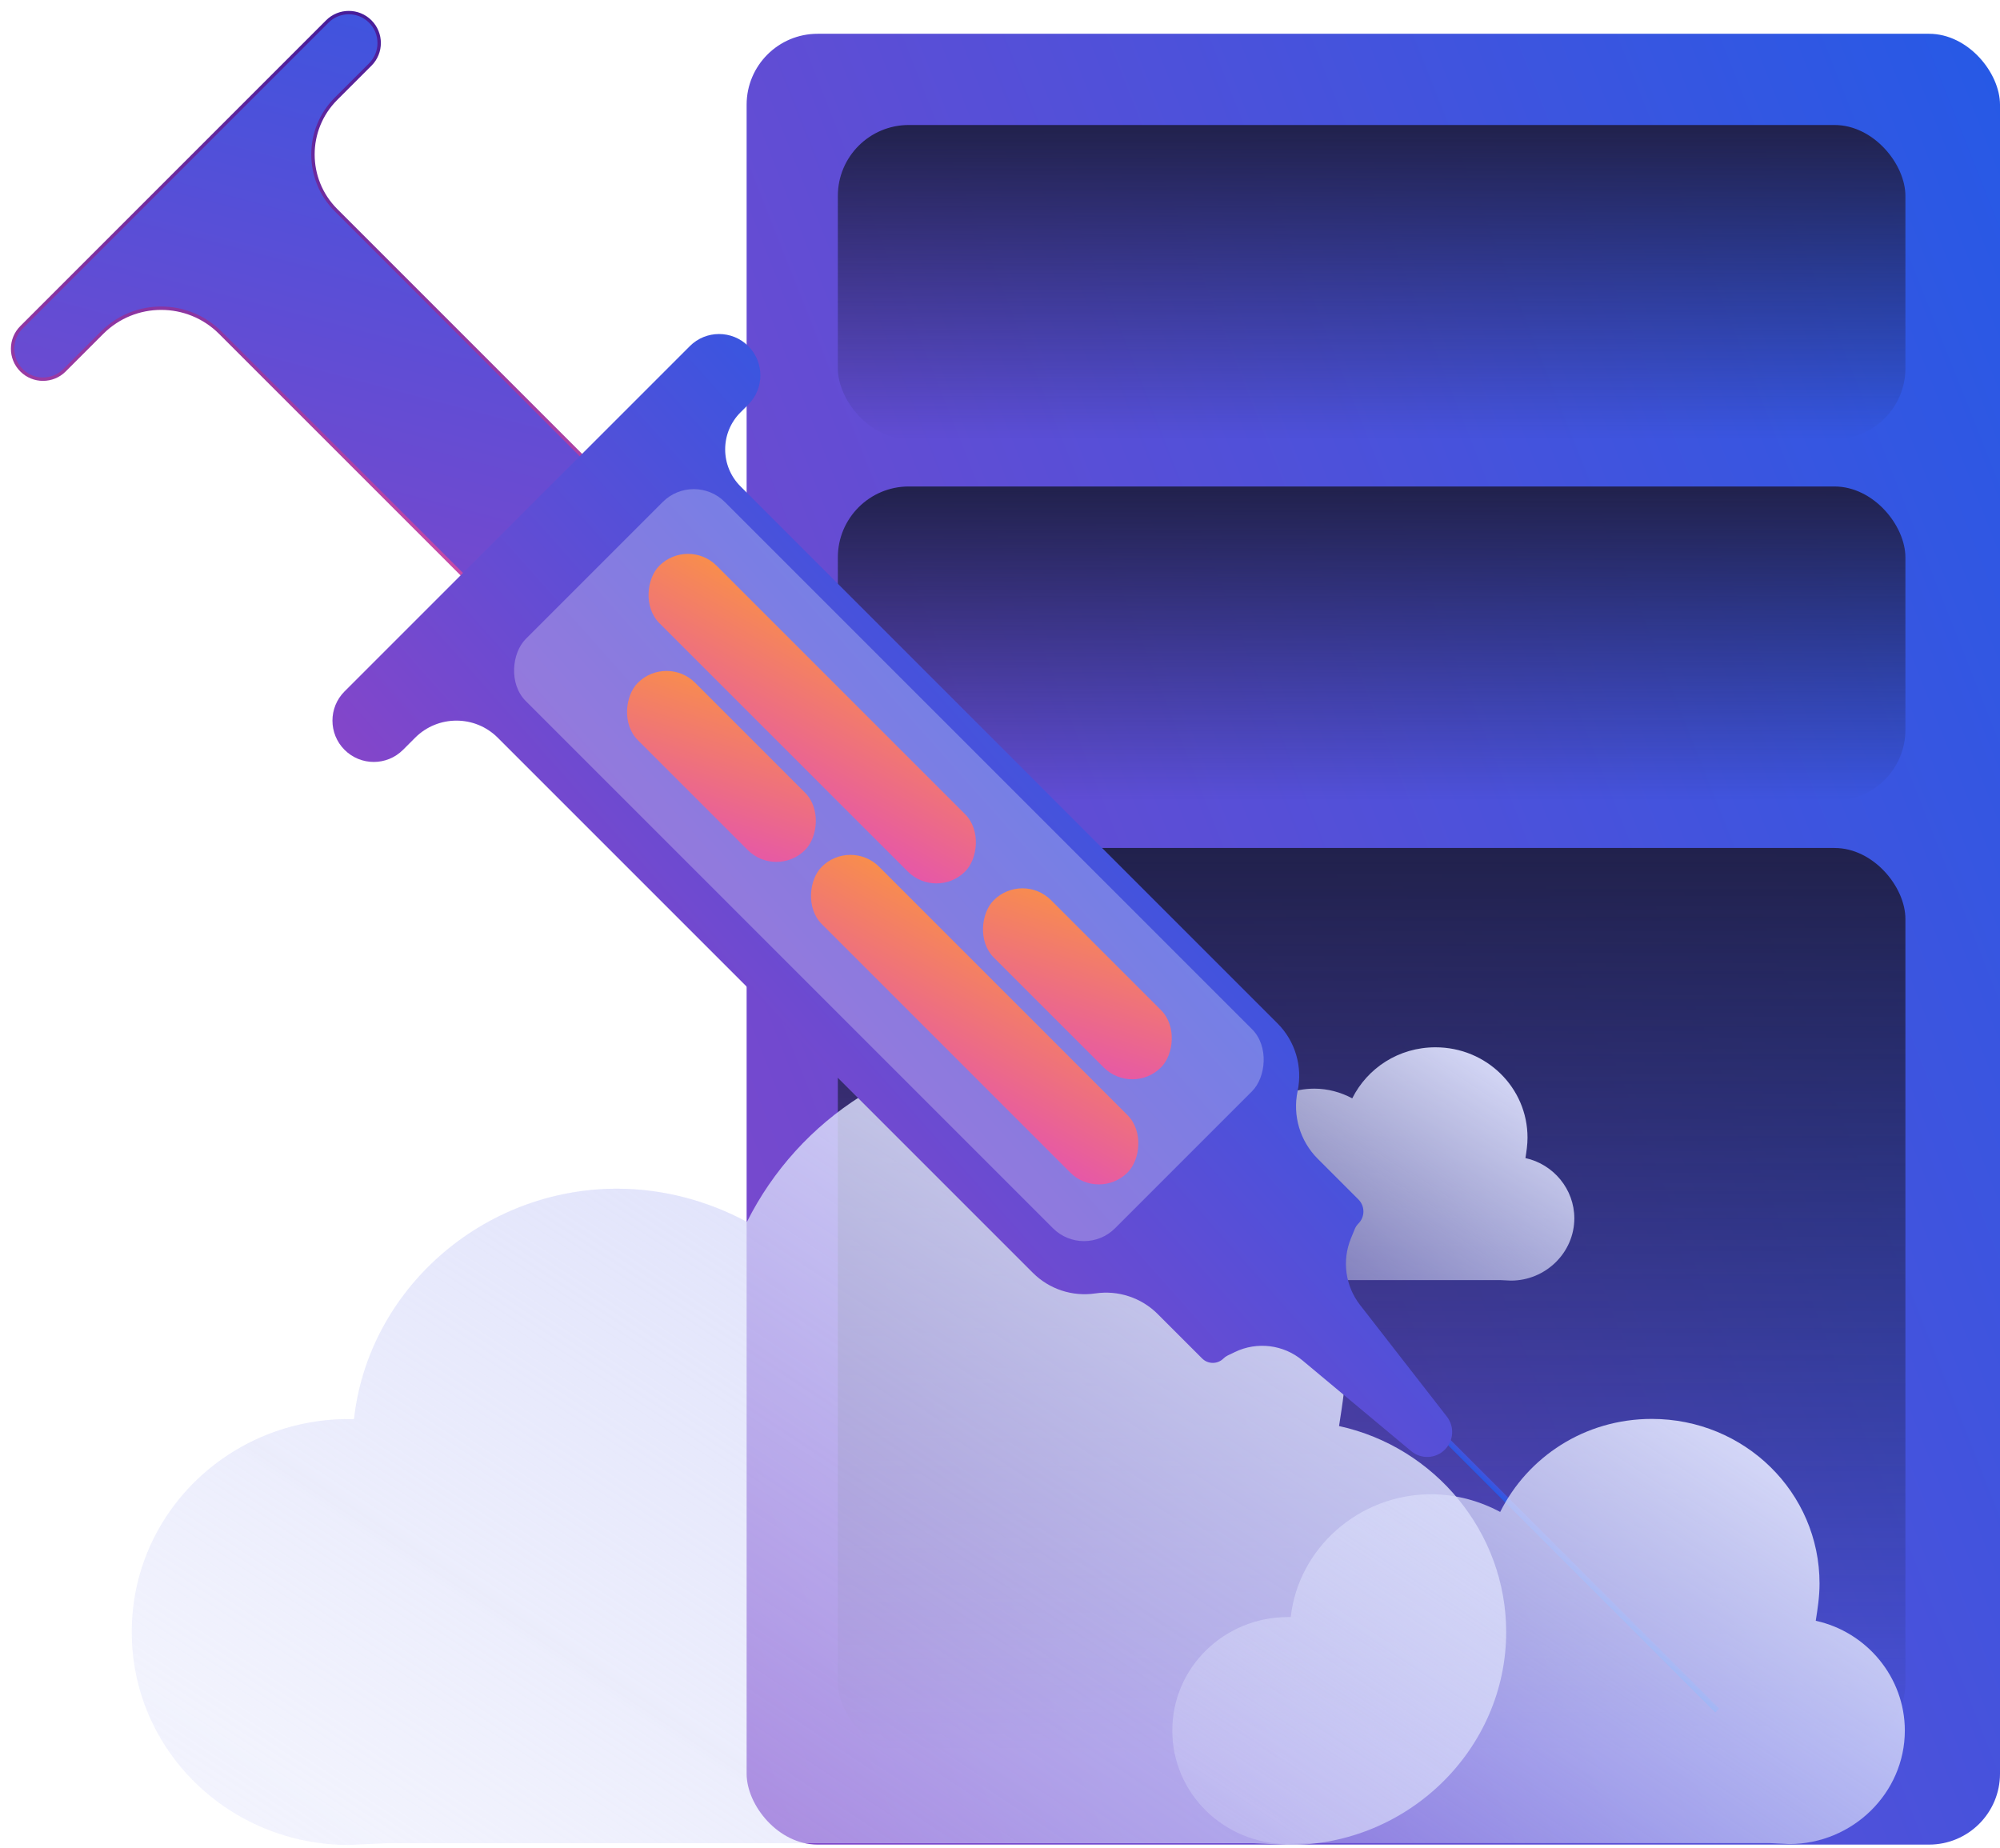
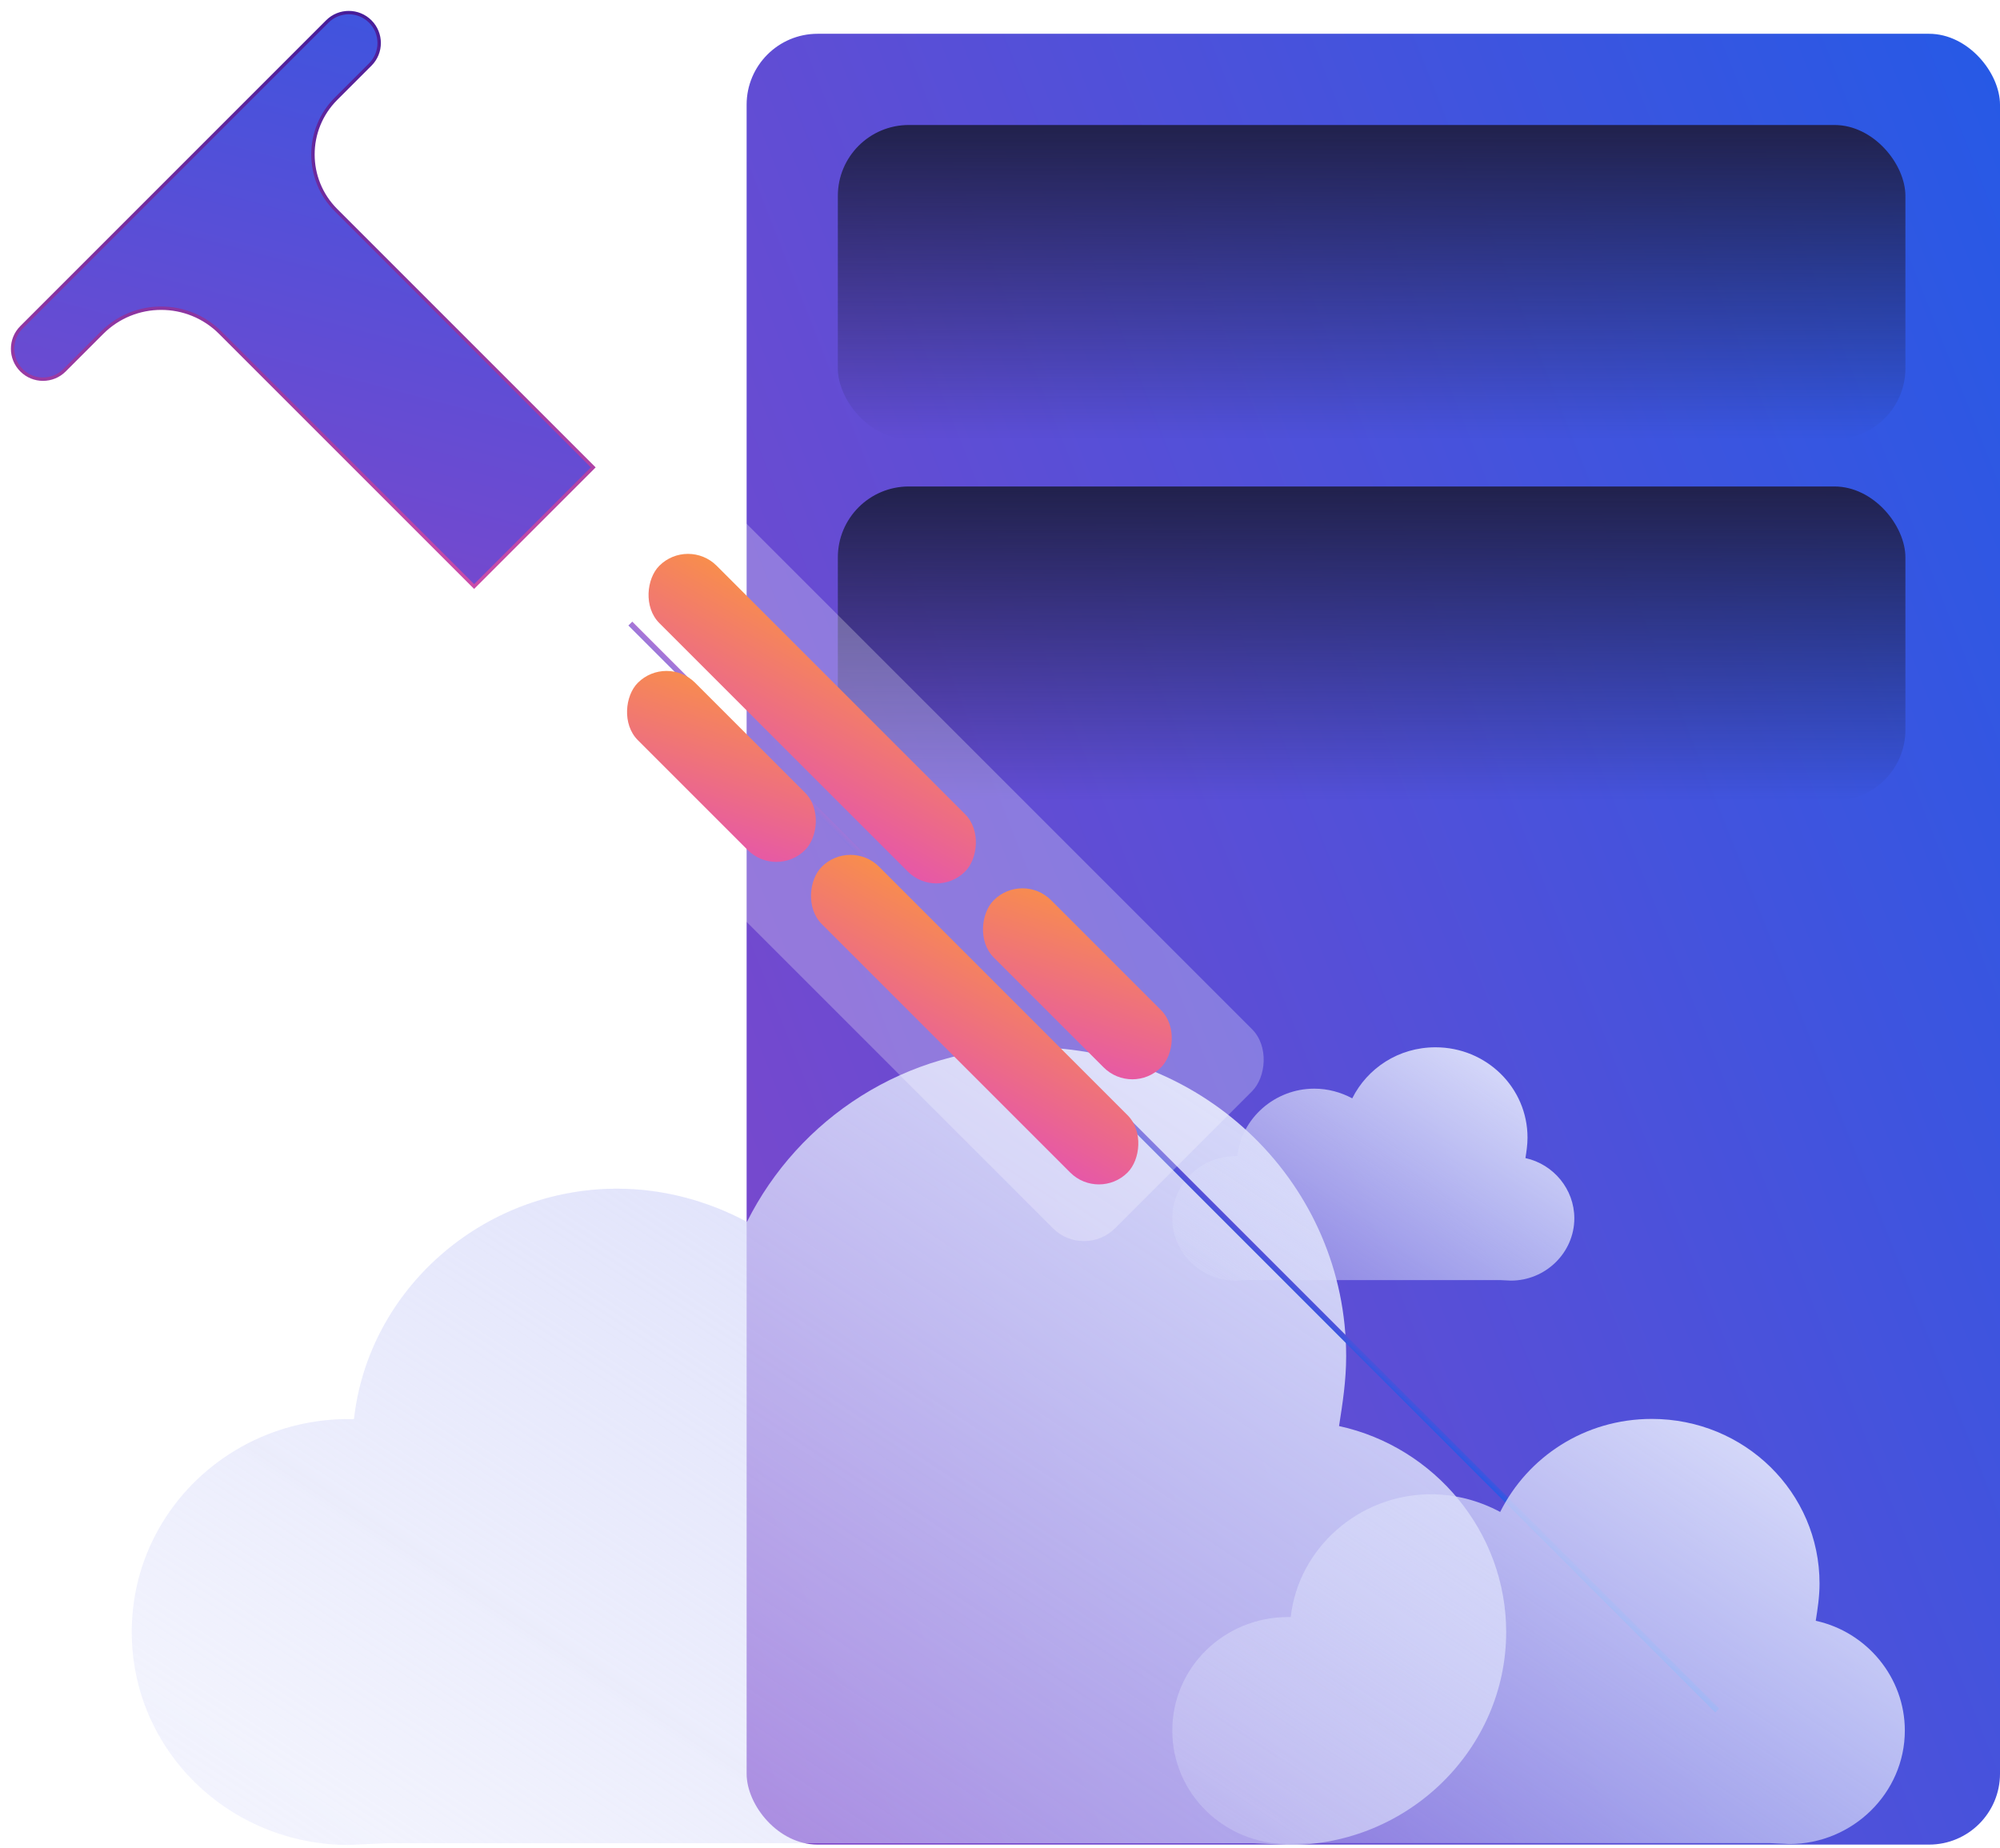
<svg xmlns="http://www.w3.org/2000/svg" width="592" height="547" viewBox="0 0 592 547" fill="none">
  <rect x="221" y="10" width="371" height="536" rx="21" fill="url(#paint0_linear_93_53)" />
-   <rect x="248" y="251" width="316" height="268" rx="21" fill="url(#paint1_linear_93_53)" />
  <rect x="248" y="144" width="316" height="93" rx="21" fill="url(#paint2_linear_93_53)" />
  <rect x="248" y="37" width="316" height="93" rx="21" fill="url(#paint3_linear_93_53)" />
  <g filter="url(#filter0_b_93_53)">
    <path d="M103.208 420.044H104.787C108.998 381.813 142.681 351.848 182.679 351.848C196.363 351.848 209.521 355.464 221.099 361.664C236.362 331.182 267.94 310 305.307 310C356.884 310 398.462 350.815 398.462 401.445C398.462 408.678 397.409 415.395 396.357 422.111C424.777 428.311 445.829 453.626 445.829 483.075C445.829 517.69 416.882 546.105 381.62 546.105L371.094 545.588H114.261L103.208 546.105C67.946 546.105 39 518.206 39 483.075C39 447.943 67.946 420.044 103.208 420.044Z" fill="url(#paint4_linear_93_53)" fill-opacity="0.02" />
  </g>
  <path d="M103.208 420.044H104.787C108.998 381.813 142.681 351.848 182.679 351.848C196.363 351.848 209.521 355.464 221.099 361.664C236.362 331.182 267.94 310 305.307 310C356.884 310 398.462 350.815 398.462 401.445C398.462 408.678 397.409 415.395 396.357 422.111C424.777 428.311 445.829 453.626 445.829 483.075C445.829 517.69 416.882 546.105 381.62 546.105L371.094 545.588H114.261L103.208 546.105C67.946 546.105 39 518.206 39 483.075C39 447.943 67.946 420.044 103.208 420.044Z" fill="url(#paint5_linear_93_53)" />
  <g filter="url(#filter1_b_93_53)">
    <path d="M365.781 342.189H366.243C367.475 331.006 377.327 322.241 389.027 322.241C393.03 322.241 396.878 323.299 400.265 325.112C404.73 316.196 413.966 310 424.897 310C439.983 310 452.145 321.939 452.145 336.748C452.145 338.864 451.837 340.829 451.529 342.793C459.842 344.607 466 352.012 466 360.625C466 370.751 457.533 379.062 447.219 379.062L444.14 378.911H369.014L365.781 379.062C355.467 379.062 347 370.902 347 360.625C347 350.349 355.467 342.189 365.781 342.189Z" fill="url(#paint6_linear_93_53)" fill-opacity="0.02" />
  </g>
  <path d="M365.781 342.189H366.243C367.475 331.006 377.327 322.241 389.027 322.241C393.03 322.241 396.878 323.299 400.265 325.112C404.73 316.196 413.966 310 424.897 310C439.983 310 452.145 321.939 452.145 336.748C452.145 338.864 451.837 340.829 451.529 342.793C459.842 344.607 466 352.012 466 360.625C466 370.751 457.533 379.062 447.219 379.062L444.14 378.911H369.014L365.781 379.062C355.467 379.062 347 370.902 347 360.625C347 350.349 355.467 342.189 365.781 342.189Z" fill="url(#paint7_linear_93_53)" />
  <rect x="187.148" y="184" width="455" height="1.623" transform="rotate(45 187.148 184)" fill="url(#paint8_linear_93_53)" />
  <path d="M96.873 6.364C100.388 2.849 106.087 2.849 109.601 6.364C113.116 9.879 113.116 15.577 109.601 19.092L99.47 29.223C90.36 38.333 90.36 53.104 99.47 62.214L175.606 138.349L140.34 173.615L65.2 98.475C55.54 88.815 39.878 88.815 30.218 98.475L19.092 109.602C15.577 113.116 9.878 113.116 6.364 109.602C2.849 106.087 2.849 100.388 6.364 96.874L96.873 6.364Z" fill="url(#paint9_linear_93_53)" />
  <path d="M96.873 6.364C100.388 2.849 106.087 2.849 109.601 6.364C113.116 9.879 113.116 15.577 109.601 19.092L99.47 29.223C90.36 38.333 90.36 53.104 99.47 62.214L175.606 138.349L140.34 173.615L65.2 98.475C55.54 88.815 39.878 88.815 30.218 98.475L19.092 109.602C15.577 113.116 9.878 113.116 6.364 109.602C2.849 106.087 2.849 100.388 6.364 96.874L96.873 6.364Z" stroke="url(#paint10_linear_93_53)" />
  <g filter="url(#filter2_d_93_53)">
-     <path d="M204.188 98.454C208.966 93.676 216.712 93.676 221.49 98.454C226.268 103.231 226.268 110.978 221.49 115.756L219.186 118.059C213.137 124.109 213.137 133.918 219.186 139.967L378.141 298.922C383.385 304.166 385.625 311.704 384.096 318.961C382.566 326.217 384.806 333.755 390.05 338.999L402.102 351.051C404.064 353.013 404.064 356.194 402.102 358.157C401.63 358.629 401.257 359.19 401.004 359.808L399.874 362.571C397.183 369.152 398.215 376.67 402.58 382.282L428.286 415.329C430.574 418.271 430.314 422.457 427.678 425.093C424.974 427.797 420.653 427.991 417.717 425.541L385.518 398.671C379.919 393.998 372.104 393.031 365.534 396.197L363.375 397.238C362.922 397.456 362.51 397.749 362.155 398.104C360.408 399.85 357.577 399.85 355.83 398.104L342.687 384.96C337.84 380.113 330.984 377.848 324.203 378.854C317.422 379.859 310.566 377.594 305.719 372.747L147.344 214.371C140.587 207.614 129.631 207.614 122.874 214.371L119.291 217.955C114.513 222.732 106.767 222.732 101.989 217.955C97.211 213.177 97.211 205.431 101.989 200.653L204.188 98.454Z" fill="url(#paint11_linear_93_53)" />
-   </g>
+     </g>
  <rect x="205.357" y="139.396" width="246.686" height="83.331" rx="13" transform="rotate(45 205.357 139.396)" fill="white" fill-opacity="0.26" />
  <rect x="203.646" y="158.978" width="128" height="24" rx="12" transform="rotate(45 203.646 158.978)" fill="url(#paint12_linear_93_53)" />
  <rect x="251.73" y="248.073" width="128" height="24" rx="12" transform="rotate(45 251.73 248.073)" fill="url(#paint13_linear_93_53)" />
  <rect x="302.642" y="257.973" width="70" height="24" rx="12" transform="rotate(45 302.642 257.973)" fill="url(#paint14_linear_93_53)" />
  <rect x="197.283" y="193.626" width="70" height="24" rx="12" transform="rotate(45 197.283 193.626)" fill="url(#paint15_linear_93_53)" />
  <g filter="url(#filter3_b_93_53)">
    <path d="M381.221 478.651H382.063C384.307 458.274 402.259 442.304 423.577 442.304C430.87 442.304 437.883 444.231 444.054 447.536C452.189 431.29 469.019 420 488.934 420C516.424 420 538.583 441.753 538.583 468.738C538.583 472.593 538.022 476.173 537.461 479.752C552.609 483.056 563.829 496.549 563.829 512.244C563.829 530.693 548.401 545.837 529.607 545.837L523.997 545.562H387.112L381.221 545.837C362.428 545.837 347 530.968 347 512.244C347 493.52 362.428 478.651 381.221 478.651Z" fill="url(#paint16_linear_93_53)" fill-opacity="0.02" />
  </g>
  <path d="M381.221 478.651H382.063C384.307 458.274 402.259 442.304 423.577 442.304C430.87 442.304 437.883 444.231 444.054 447.536C452.189 431.29 469.019 420 488.934 420C516.424 420 538.583 441.753 538.583 468.738C538.583 472.593 538.022 476.173 537.461 479.752C552.609 483.056 563.829 496.549 563.829 512.244C563.829 530.693 548.401 545.837 529.607 545.837L523.997 545.562H387.112L381.221 545.837C362.428 545.837 347 530.968 347 512.244C347 493.52 362.428 478.651 381.221 478.651Z" fill="url(#paint17_linear_93_53)" />
  <defs>
    <filter id="filter0_b_93_53" x="29" y="300" width="426.829" height="256.104" filterUnits="userSpaceOnUse" color-interpolation-filters="sRGB">
      <feFlood flood-opacity="0" result="BackgroundImageFix" />
      <feGaussianBlur in="BackgroundImageFix" stdDeviation="5" />
      <feComposite in2="SourceAlpha" operator="in" result="effect1_backgroundBlur_93_53" />
      <feBlend mode="normal" in="SourceGraphic" in2="effect1_backgroundBlur_93_53" result="shape" />
    </filter>
    <filter id="filter1_b_93_53" x="337" y="300" width="139" height="89.062" filterUnits="userSpaceOnUse" color-interpolation-filters="sRGB">
      <feFlood flood-opacity="0" result="BackgroundImageFix" />
      <feGaussianBlur in="BackgroundImageFix" stdDeviation="5" />
      <feComposite in2="SourceAlpha" operator="in" result="effect1_backgroundBlur_93_53" />
      <feBlend mode="normal" in="SourceGraphic" in2="effect1_backgroundBlur_93_53" result="shape" />
    </filter>
    <filter id="filter2_d_93_53" x="62.405" y="62.87" width="403.438" height="404.388" filterUnits="userSpaceOnUse" color-interpolation-filters="sRGB">
      <feFlood flood-opacity="0" result="BackgroundImageFix" />
      <feColorMatrix in="SourceAlpha" type="matrix" values="0 0 0 0 0 0 0 0 0 0 0 0 0 0 0 0 0 0 127 0" result="hardAlpha" />
      <feOffset dy="4" />
      <feGaussianBlur stdDeviation="18" />
      <feComposite in2="hardAlpha" operator="out" />
      <feColorMatrix type="matrix" values="0 0 0 0 0.067 0 0 0 0 0.067 0 0 0 0 0.208 0 0 0 0.34 0" />
      <feBlend mode="normal" in2="BackgroundImageFix" result="effect1_dropShadow_93_53" />
      <feBlend mode="normal" in="SourceGraphic" in2="effect1_dropShadow_93_53" result="shape" />
    </filter>
    <filter id="filter3_b_93_53" x="337" y="410" width="236.829" height="145.838" filterUnits="userSpaceOnUse" color-interpolation-filters="sRGB">
      <feFlood flood-opacity="0" result="BackgroundImageFix" />
      <feGaussianBlur in="BackgroundImageFix" stdDeviation="5" />
      <feComposite in2="SourceAlpha" operator="in" result="effect1_backgroundBlur_93_53" />
      <feBlend mode="normal" in="SourceGraphic" in2="effect1_backgroundBlur_93_53" result="shape" />
    </filter>
    <linearGradient id="paint0_linear_93_53" x1="92.799" y1="448.545" x2="772.367" y2="179.522" gradientUnits="userSpaceOnUse">
      <stop stop-color="#9043C6" />
      <stop offset="1" stop-color="#145DEB" />
    </linearGradient>
    <linearGradient id="paint1_linear_93_53" x1="406" y1="251" x2="406" y2="519" gradientUnits="userSpaceOnUse">
      <stop stop-color="#21214C" />
      <stop offset="1" stop-color="#21214C" stop-opacity="0" />
    </linearGradient>
    <linearGradient id="paint2_linear_93_53" x1="406" y1="144" x2="406" y2="237" gradientUnits="userSpaceOnUse">
      <stop stop-color="#21214C" />
      <stop offset="1" stop-color="#21214C" stop-opacity="0" />
    </linearGradient>
    <linearGradient id="paint3_linear_93_53" x1="406" y1="37" x2="406" y2="130" gradientUnits="userSpaceOnUse">
      <stop stop-color="#21214C" />
      <stop offset="1" stop-color="#21214C" stop-opacity="0" />
    </linearGradient>
    <linearGradient id="paint4_linear_93_53" x1="363.791" y1="305.712" x2="135.809" y2="651.1" gradientUnits="userSpaceOnUse">
      <stop offset="1.61469e-07" stop-color="#D9DCFA" />
      <stop offset="1" stop-color="#D9DCFA" stop-opacity="0.2" />
    </linearGradient>
    <linearGradient id="paint5_linear_93_53" x1="363.791" y1="305.712" x2="135.809" y2="651.1" gradientUnits="userSpaceOnUse">
      <stop offset="1.61469e-07" stop-color="#D9DCFA" />
      <stop offset="1" stop-color="#D9DCFA" stop-opacity="0.2" />
    </linearGradient>
    <linearGradient id="paint6_linear_93_53" x1="442.004" y1="308.746" x2="375.317" y2="409.774" gradientUnits="userSpaceOnUse">
      <stop offset="1.61469e-07" stop-color="#D9DCFA" />
      <stop offset="1" stop-color="#D9DCFA" stop-opacity="0.2" />
    </linearGradient>
    <linearGradient id="paint7_linear_93_53" x1="442.004" y1="308.746" x2="375.317" y2="409.774" gradientUnits="userSpaceOnUse">
      <stop offset="1.61469e-07" stop-color="#D9DCFA" />
      <stop offset="1" stop-color="#D9DCFA" stop-opacity="0.2" />
    </linearGradient>
    <linearGradient id="paint8_linear_93_53" x1="187.148" y1="184" x2="187.264" y2="192.115" gradientUnits="userSpaceOnUse">
      <stop stop-color="#9043C6" />
      <stop offset="1" stop-color="#145DEB" />
    </linearGradient>
    <linearGradient id="paint9_linear_93_53" x1="11" y1="229" x2="106.645" y2="-132.954" gradientUnits="userSpaceOnUse">
      <stop stop-color="#9043C6" />
      <stop offset="1" stop-color="#145DEB" />
    </linearGradient>
    <linearGradient id="paint10_linear_93_53" x1="103.237" y1="0" x2="105.237" y2="208.598" gradientUnits="userSpaceOnUse">
      <stop stop-color="#441C99" />
      <stop offset="1" stop-color="#E555AC" />
    </linearGradient>
    <linearGradient id="paint11_linear_93_53" x1="202.5" y1="372.5" x2="415.374" y2="183.012" gradientUnits="userSpaceOnUse">
      <stop stop-color="#9043C6" />
      <stop offset="1" stop-color="#145DEB" />
    </linearGradient>
    <linearGradient id="paint12_linear_93_53" x1="331.646" y1="182.978" x2="316.835" y2="128.31" gradientUnits="userSpaceOnUse">
      <stop stop-color="#E555AC" />
      <stop offset="1" stop-color="#F99048" />
    </linearGradient>
    <linearGradient id="paint13_linear_93_53" x1="379.73" y1="272.073" x2="364.918" y2="217.406" gradientUnits="userSpaceOnUse">
      <stop stop-color="#E555AC" />
      <stop offset="1" stop-color="#F99048" />
    </linearGradient>
    <linearGradient id="paint14_linear_93_53" x1="372.642" y1="281.973" x2="349.298" y2="234.857" gradientUnits="userSpaceOnUse">
      <stop stop-color="#E555AC" />
      <stop offset="1" stop-color="#F99048" />
    </linearGradient>
    <linearGradient id="paint15_linear_93_53" x1="267.283" y1="217.626" x2="243.94" y2="170.51" gradientUnits="userSpaceOnUse">
      <stop stop-color="#E555AC" />
      <stop offset="1" stop-color="#F99048" />
    </linearGradient>
    <linearGradient id="paint16_linear_93_53" x1="520.105" y1="417.715" x2="398.597" y2="601.797" gradientUnits="userSpaceOnUse">
      <stop offset="1.61469e-07" stop-color="#D9DCFA" />
      <stop offset="1" stop-color="#D9DCFA" stop-opacity="0.2" />
    </linearGradient>
    <linearGradient id="paint17_linear_93_53" x1="520.105" y1="417.715" x2="398.597" y2="601.797" gradientUnits="userSpaceOnUse">
      <stop offset="1.61469e-07" stop-color="#D9DCFA" />
      <stop offset="1" stop-color="#D9DCFA" stop-opacity="0.2" />
    </linearGradient>
  </defs>
</svg>